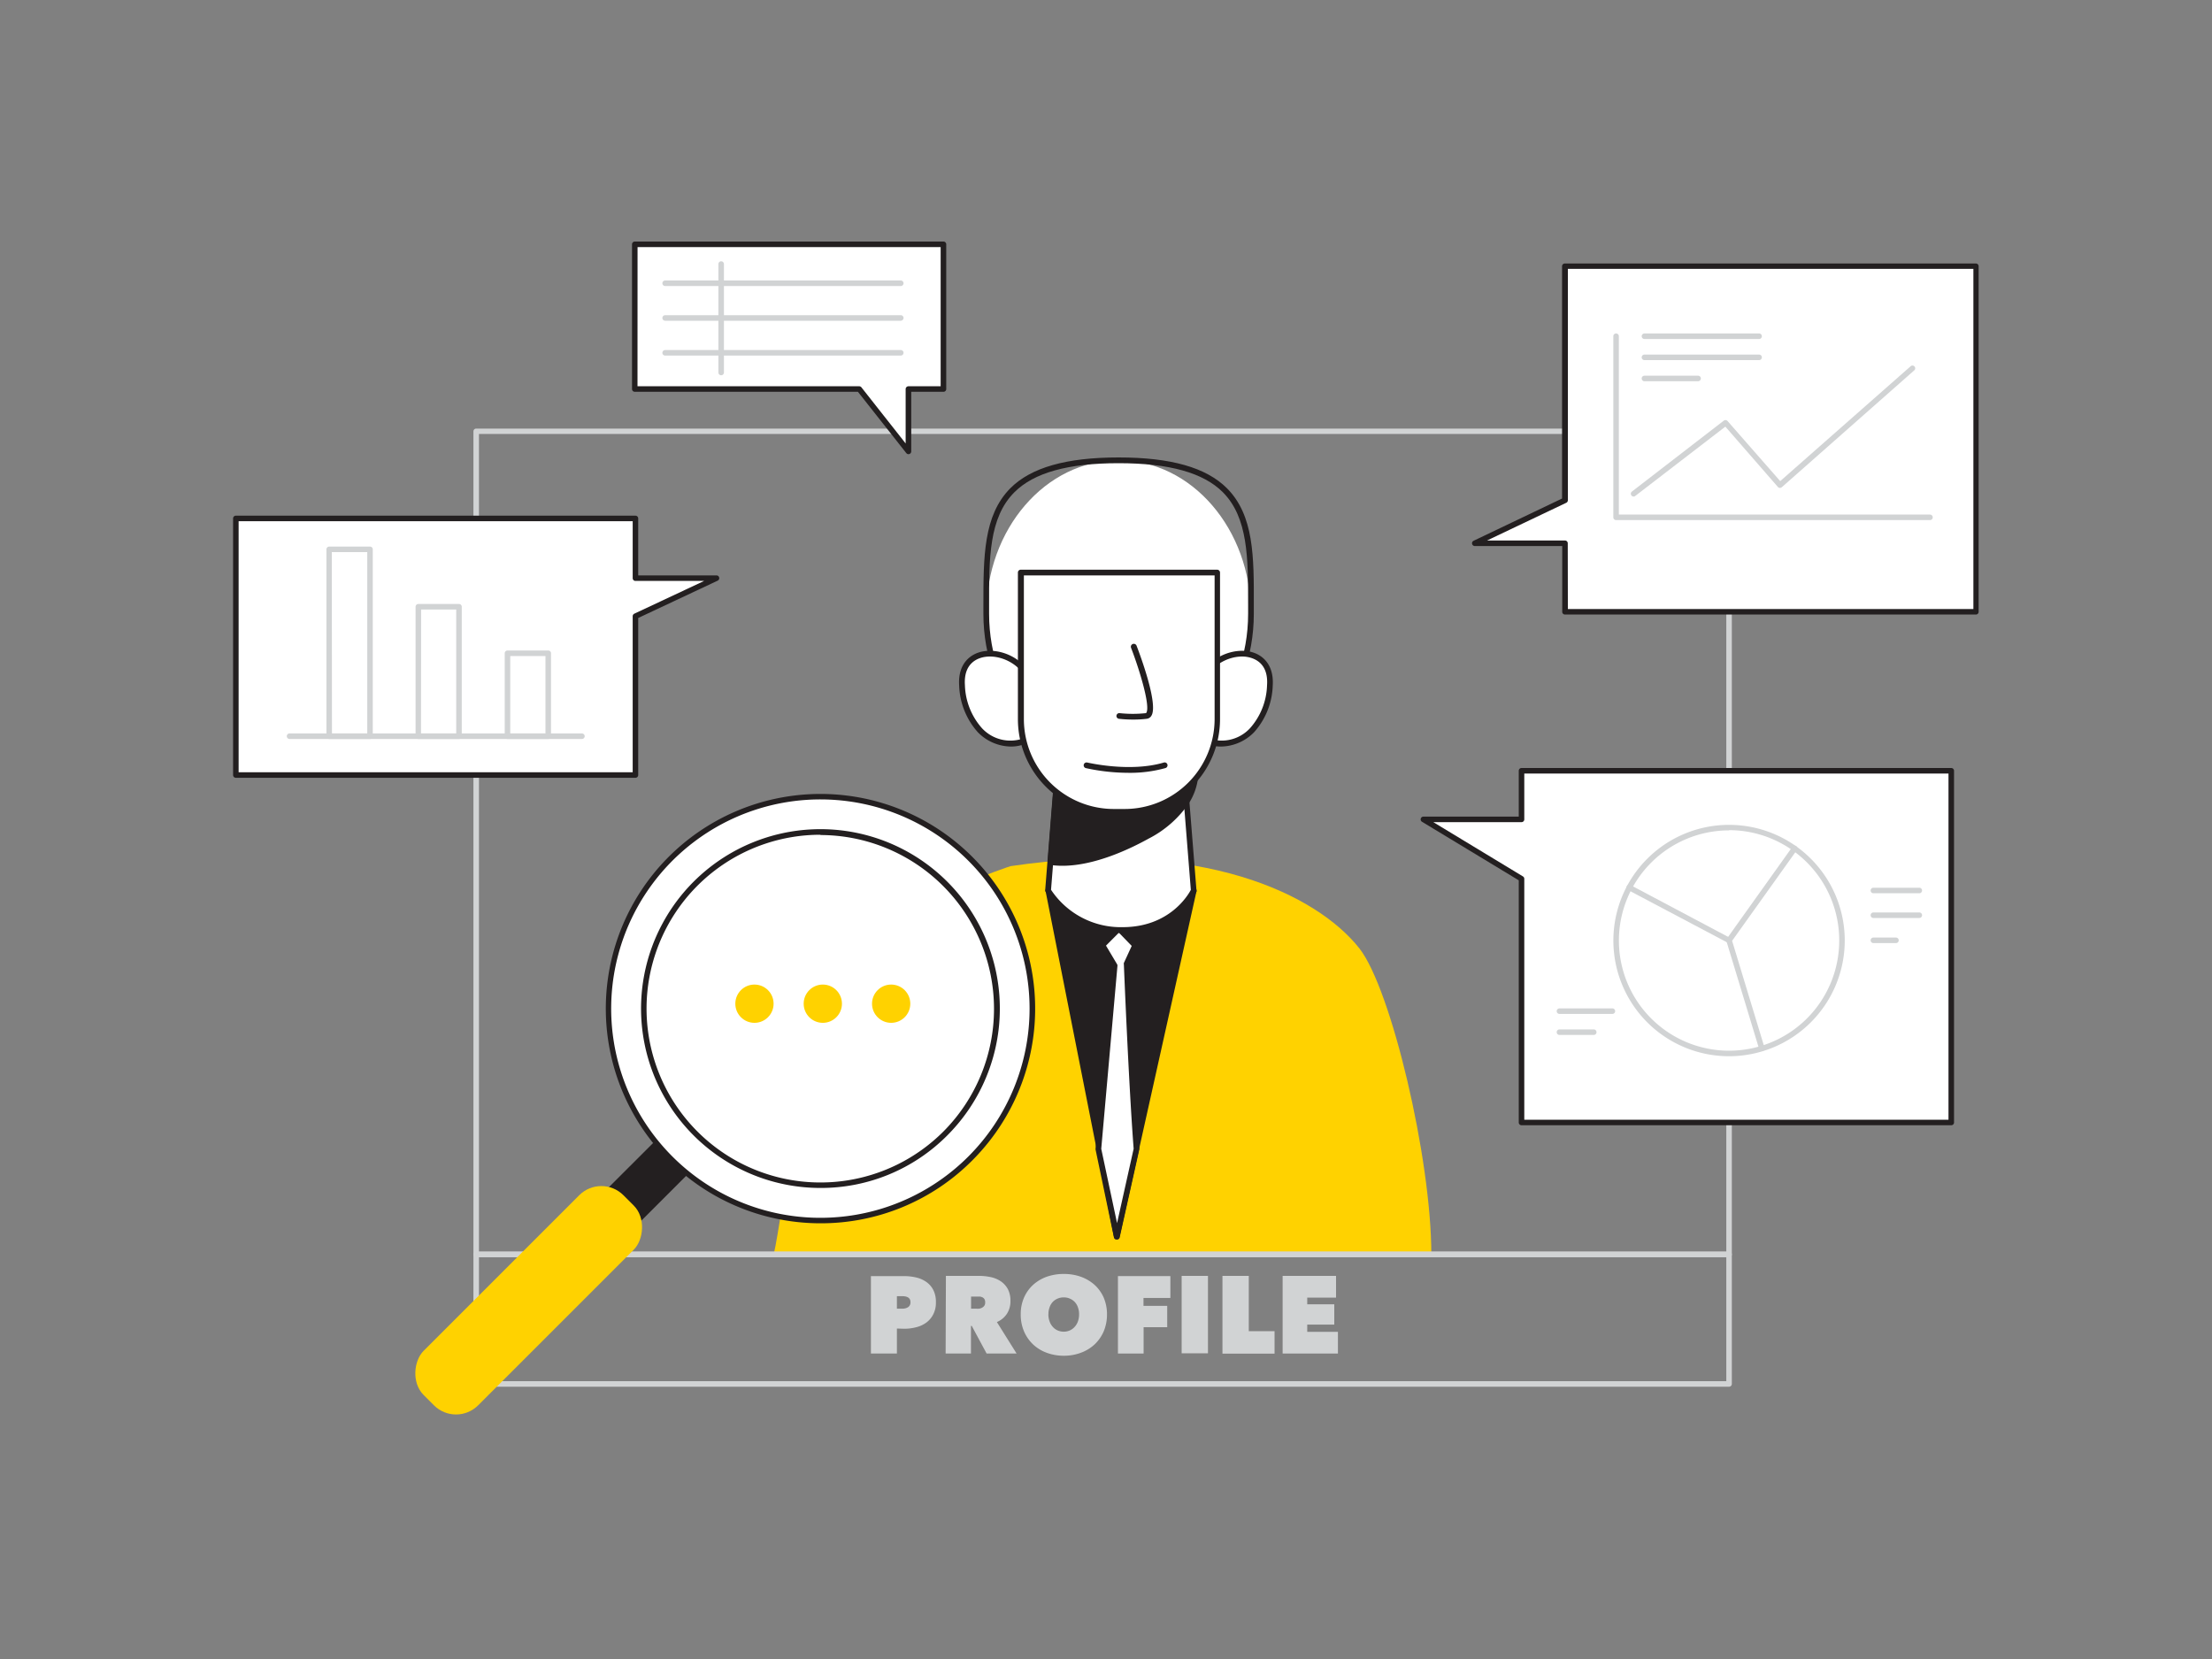
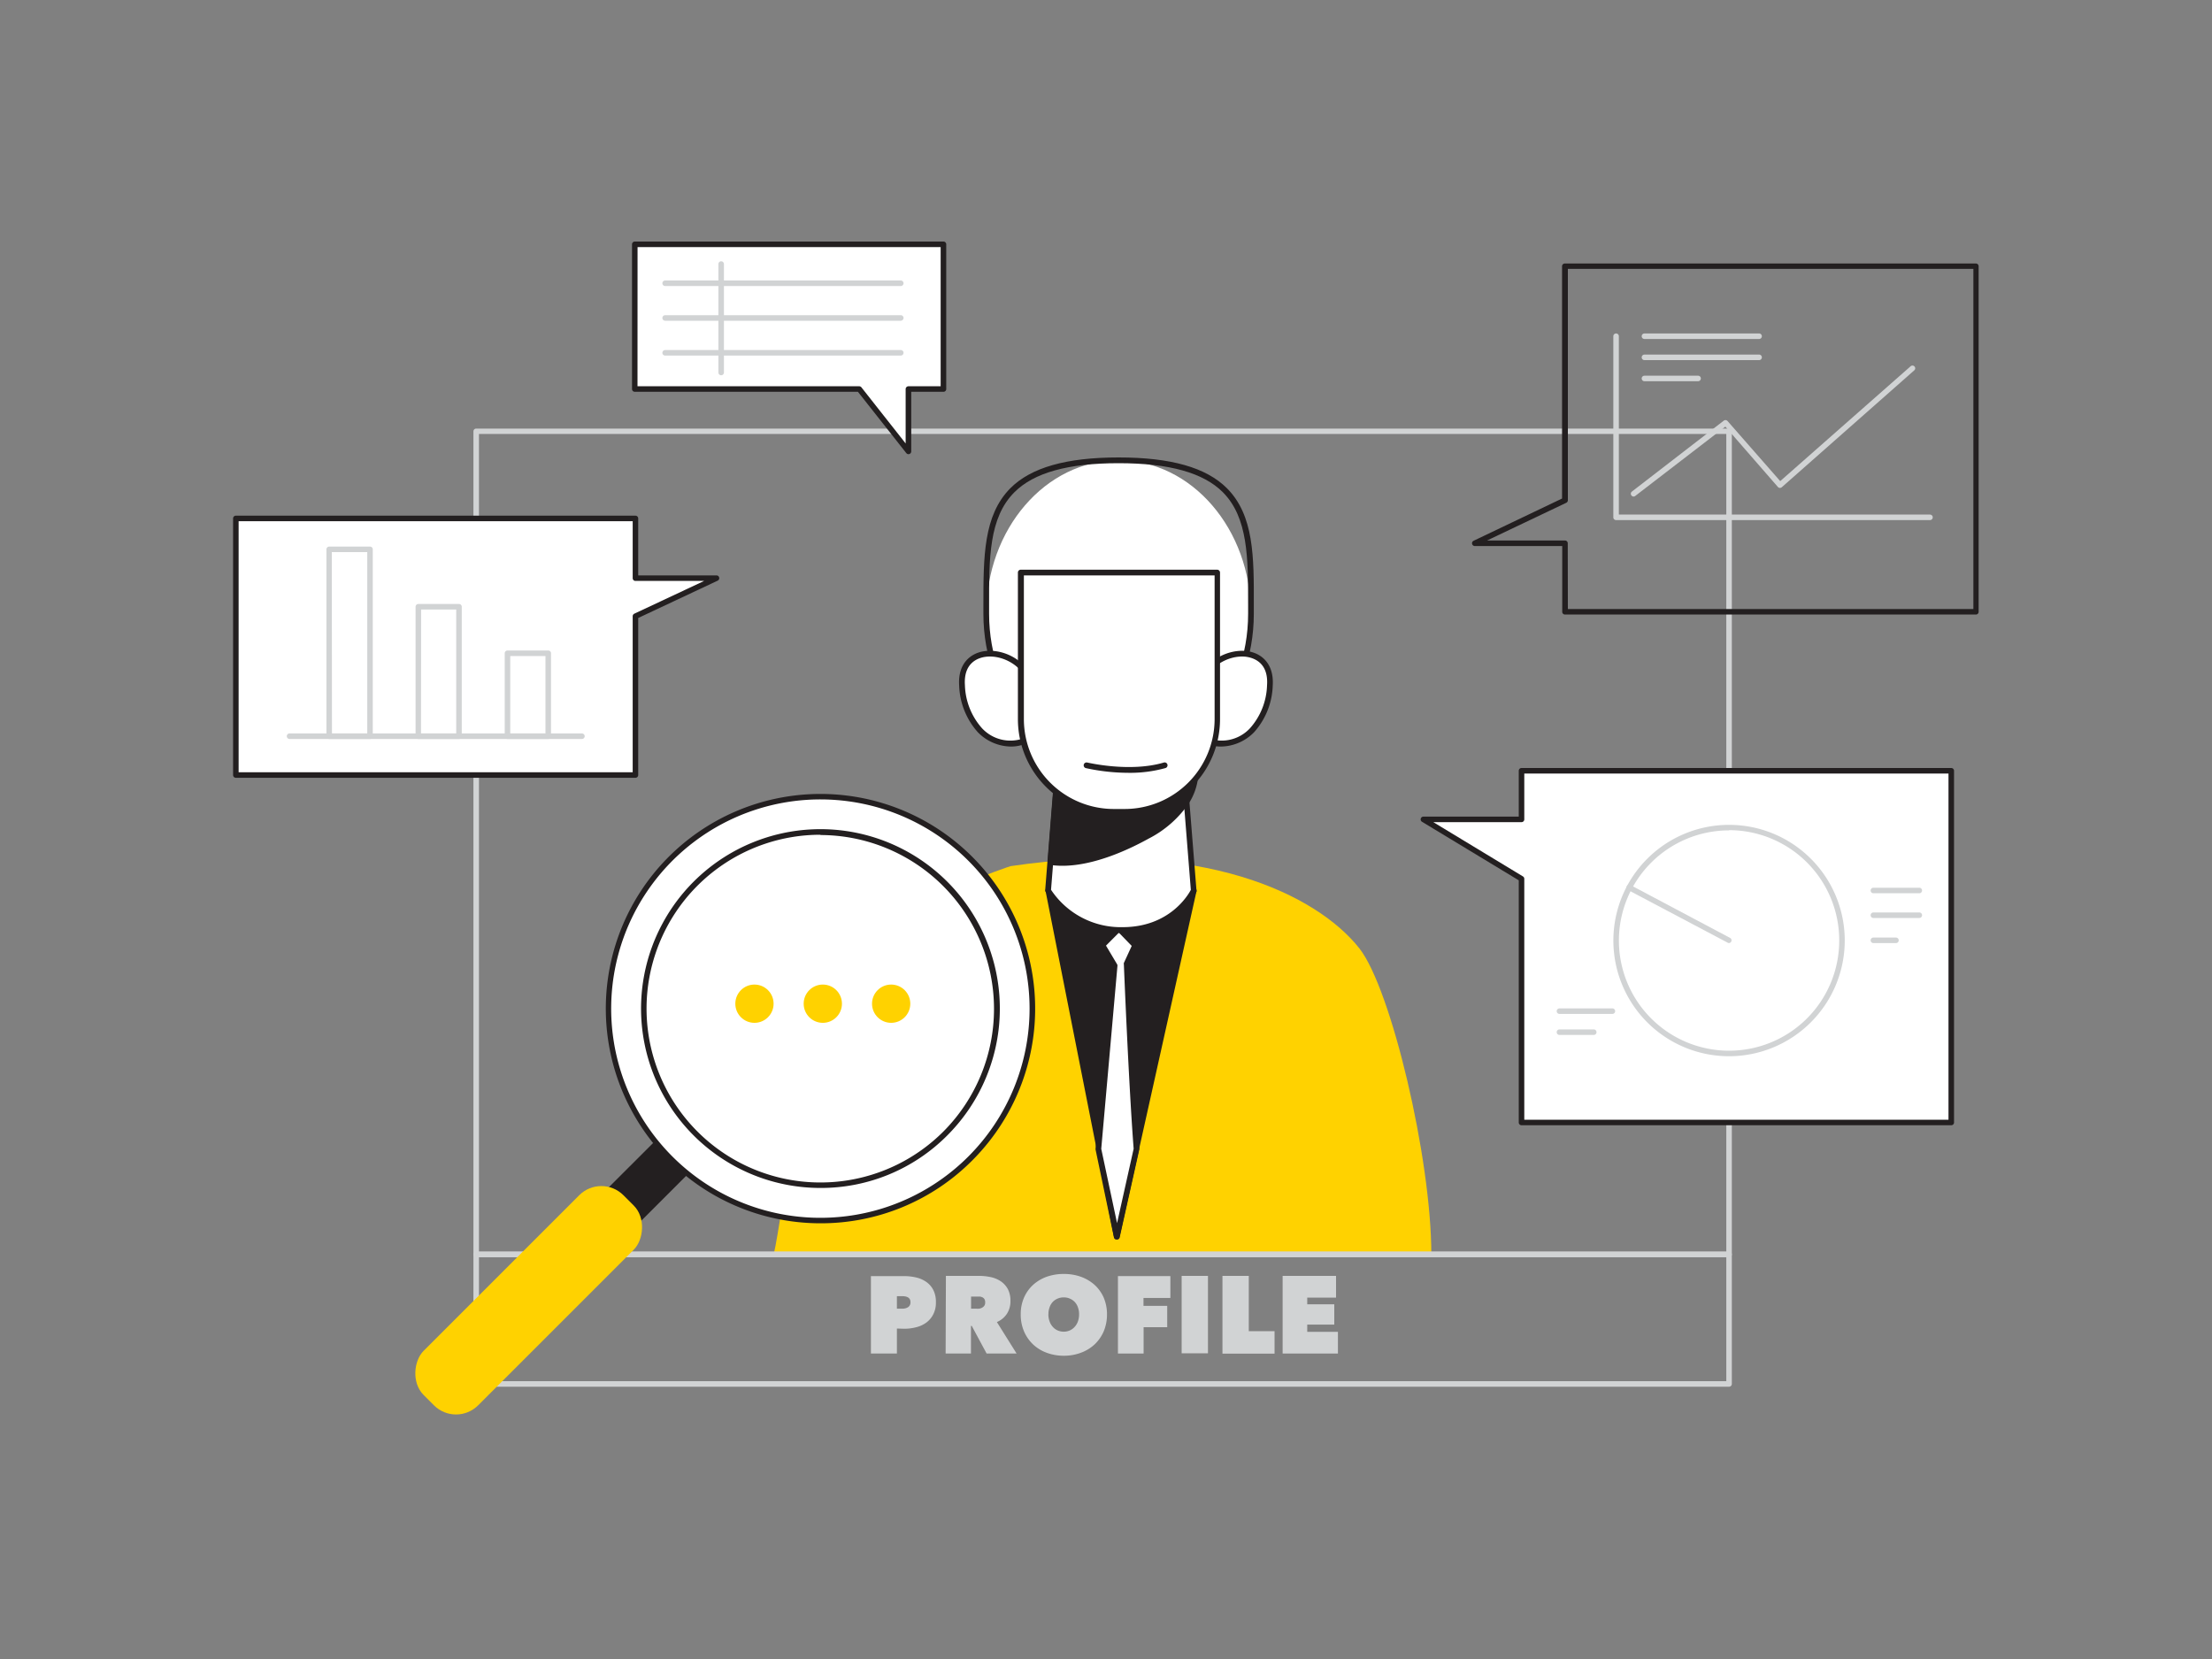
<svg xmlns="http://www.w3.org/2000/svg" viewBox="0 0 400 300">
  <rect x="0" y="0" width="400" height="300" fill="#808080" stroke="none" />
  <ellipse cx="202.28" cy="111.01" fill="#fff" rx="23.93" ry="27.77" />
  <path d="m202.28 139.3c-13.48 0-24.45-12.69-24.45-28.29v-1.61c0-8.69 0-16.2 4.87-21.11 3.73-3.75 10.14-5.57 19.58-5.57s15.85 1.82 19.59 5.57c4.9 4.91 4.88 12.42 4.86 21.11v1.6c0 15.61-10.97 28.3-24.45 28.3zm0-55.54c-9.15 0-15.32 1.72-18.85 5.26-4.6 4.6-4.58 11.91-4.57 20.38v1.6c0 15 10.5 27.26 23.41 27.26s23.43-12.26 23.43-27.26v-1.6c0-8.47 0-15.78-4.56-20.38-3.53-3.54-9.7-5.26-18.86-5.26z" fill="#231f20" />
  <path d="m258.83 226.84c0-17.39-7.26-48-13-55.33-7.65-9.72-28.49-20-63.05-14.89 0 0-17.95 5.47-28.76 17.32-8.3 9.08-12.57 46.6-14.11 52.9z" fill="#ffd200" />
  <path d="m186.69 124.49c-1.17-7.31-13.31-9.12-12.71-.5a12.72 12.72 0 0 0 3.24 8.09c2.08 2.12 5.43 3.12 8.14 1.91" fill="#fff" />
  <path d="m182.83 135a8.52 8.52 0 0 1 -6-2.58 13.29 13.29 0 0 1 -3.38-8.42c-.29-4.19 2.26-6 4.74-6.27 3.76-.42 8.27 2.14 9 6.64a.51.51 0 0 1 -.43.6.52.52 0 0 1 -.59-.43c-.62-3.87-4.65-6.15-7.85-5.78-1.25.14-4.13.93-3.83 5.17a12.24 12.24 0 0 0 3.09 7.76 7 7 0 0 0 7.56 1.8.51.51 0 0 1 .42.94 6.73 6.73 0 0 1 -2.73.57z" fill="#231f20" />
  <path d="m216.93 124.49c1.17-7.31 13.31-9.12 12.71-.5a12.72 12.72 0 0 1 -3.24 8.09 7.51 7.51 0 0 1 -8.14 1.91" fill="#fff" />
-   <path d="m220.8 135a6.77 6.77 0 0 1 -2.75-.57.52.52 0 1 1 .43-.94 7 7 0 0 0 7.56-1.8 12.22 12.22 0 0 0 3.08-7.76c.3-4.24-2.57-5-3.82-5.17-3.22-.37-7.24 1.91-7.86 5.78a.52.52 0 0 1 -.59.43.53.53 0 0 1 -.43-.6c.72-4.5 5.25-7.06 9-6.64 2.48.29 5 2.08 4.73 6.27a13.27 13.27 0 0 1 -3.38 8.42 8.54 8.54 0 0 1 -5.97 2.58z" fill="#231f20" />
+   <path d="m220.8 135a6.77 6.77 0 0 1 -2.75-.57.52.52 0 1 1 .43-.94 7 7 0 0 0 7.56-1.8 12.22 12.22 0 0 0 3.08-7.76c.3-4.24-2.57-5-3.82-5.17-3.22-.37-7.24 1.91-7.86 5.78a.52.52 0 0 1 -.59.43.53.53 0 0 1 -.43-.6c.72-4.5 5.25-7.06 9-6.64 2.48.29 5 2.08 4.73 6.27a13.27 13.27 0 0 1 -3.38 8.42 8.54 8.54 0 0 1 -5.97 2.58" fill="#231f20" />
  <path d="m215.87 161.03h-26.32l12.38 62.6z" fill="#231f20" />
  <path d="m201.93 224.13a.51.51 0 0 1 -.48-.4l-12.38-62.61a.48.48 0 0 1 .11-.41.49.49 0 0 1 .38-.18h26.32a.49.49 0 0 1 .39.19.52.52 0 0 1 .1.42l-13.94 62.6a.51.51 0 0 1 -.5.39zm-11.77-62.6 11.84 59.68 13.29-59.68z" fill="#231f20" />
  <path d="m198.62 207.77 3.31 15.86 3.53-15.86c-.92-12-1.78-33.41-1.78-33.41l1.57-3.41-2.94-3-2.92 3 2.19 3.7z" fill="#fff" />
  <path d="m201.93 224.14a.5.5 0 0 1 -.5-.41l-3.32-15.86a.76.76 0 0 1 0-.15l3-33-2.11-3.56a.53.53 0 0 1 .08-.62l2.91-3a.54.54 0 0 1 .37-.16.52.52 0 0 1 .37.16l2.94 3a.5.5 0 0 1 .1.57l-1.52 3.3c.07 1.77.9 21.91 1.78 33.27a.76.76 0 0 1 0 .15l-3.54 15.86a.5.5 0 0 1 -.56.45zm-2.79-16.4 2.86 13.44 3-13.45c-.91-11.87-1.76-33.14-1.77-33.35a.51.51 0 0 1 0-.24l1.42-3.09-2.32-2.39-2.33 2.34 2 3.36a.46.46 0 0 1 .07.3z" fill="#231f20" />
  <path d="m215.87 161s-3.28 7.15-12.86 7.15a15.46 15.46 0 0 1 -13.47-7.15l.41-5.11.94-11.88.89-11.1h21.86l.73 9.07.22 2.95z" fill="#fff" />
  <path d="m203 168.69a16.13 16.13 0 0 1 -13.92-7.42.49.49 0 0 1 -.08-.27l2.23-28.1a.52.52 0 0 1 .52-.47h21.86a.51.51 0 0 1 .51.47l2.24 28.1a.58.58 0 0 1 0 .26c-.05.05-3.56 7.43-13.36 7.43zm-12.94-7.79a15.14 15.14 0 0 0 12.94 6.76c8.49 0 11.87-5.85 12.34-6.74l-2.19-27.48h-20.9z" fill="#231f20" />
  <path d="m216.07 141.16a10.5 10.5 0 0 1 -1.48 3.79 19.57 19.57 0 0 1 -7.18 6.3c-4.71 2.6-11.75 5.53-17.46 4.66l.94-11.88a54.05 54.05 0 0 0 12.6.08c3.69-.33 7.49-.68 10.88-2.11a17.88 17.88 0 0 0 1.7-.84z" fill="#231f20" />
  <path d="m192.12 156.56a15.28 15.28 0 0 1 -2.25-.16.49.49 0 0 1 -.42-.53l.94-11.88a.5.5 0 0 1 .18-.35.54.54 0 0 1 .39-.11 52.39 52.39 0 0 0 12.49.08c3.44-.3 7.35-.64 10.72-2.06.62-.28 1.16-.55 1.65-.82a.49.49 0 0 1 .53 0 .5.5 0 0 1 .21.49 10.93 10.93 0 0 1 -1.55 4 19.62 19.62 0 0 1 -7.36 6.46c-3.47 1.92-9.76 4.88-15.53 4.88zm-1.64-1.08c5.92.68 13-2.61 16.69-4.67a18.74 18.74 0 0 0 7-6.12 9.88 9.88 0 0 0 1.17-2.59l-.77.36c-3.53 1.49-7.52 1.84-11 2.14a54.26 54.26 0 0 1 -12.2 0z" fill="#231f20" />
  <path d="m203.34 146.83h-2a16.76 16.76 0 0 1 -16.75-16.76v-26.53h35.51v26.53a16.76 16.76 0 0 1 -16.76 16.76z" fill="#fff" />
  <path d="m203.34 147.34h-2a17.29 17.29 0 0 1 -17.27-17.27v-26.53a.51.51 0 0 1 .51-.52h35.52a.52.52 0 0 1 .52.52v26.53a17.3 17.3 0 0 1 -17.28 17.27zm-18.19-43.29v26a16.26 16.26 0 0 0 16.24 16.24h2a16.27 16.27 0 0 0 16.25-16.24v-26z" fill="#231f20" />
-   <path d="m204.92 130.12a22.49 22.49 0 0 1 -2.58-.14.52.52 0 0 1 -.45-.57.52.52 0 0 1 .58-.45 22.34 22.34 0 0 0 4.73 0s.06 0 .1-.08c.73-1.22-1.18-7.6-2.77-11.74a.51.51 0 1 1 1-.37c.67 1.74 3.95 10.55 2.69 12.64a1.1 1.1 0 0 1 -.85.57 18.67 18.67 0 0 1 -2.45.14z" fill="#231f20" />
  <path d="m204.09 139.75a36.34 36.34 0 0 1 -7.73-.85.52.52 0 0 1 -.38-.63.52.52 0 0 1 .62-.38c.08 0 7.7 1.83 13.86 0a.52.52 0 0 1 .29 1 23.71 23.71 0 0 1 -6.66.86z" fill="#231f20" />
  <path d="m312.67 227.34h-226.56a.5.5 0 0 1 -.5-.5v-148.84a.5.5 0 0 1 .5-.5h226.56a.5.5 0 0 1 .5.5v148.84a.5.5 0 0 1 -.5.5zm-226.06-1h225.56v-147.87h-225.56z" fill="#d1d3d4" />
  <path d="m312.67 250.76h-226.56a.5.5 0 0 1 -.5-.5v-23.42a.5.5 0 0 1 .5-.5h226.56a.5.5 0 0 1 .5.5v23.42a.5.5 0 0 1 -.5.5zm-226.06-1h225.56v-22.42h-225.56z" fill="#d1d3d4" />
  <path d="m106.2 189.63h7.43v62.41h-7.43z" fill="#231f20" transform="matrix(.707 .707 -.707 .707 188.35 -13.04)" />
  <path d="m90.47 246a.5.5 0 0 1 -.35-.15l-5.25-5.25a.48.48 0 0 1 0-.7l44.13-44.1a.5.5 0 0 1 .71 0l5.25 5.25a.51.51 0 0 1 0 .7l-44.13 44.13a.51.51 0 0 1 -.36.12zm-4.55-5.75 4.55 4.55 43.43-43.4-4.55-4.55z" fill="#231f20" />
  <rect fill="#ffd200" height="51.1" rx="5.65" transform="matrix(.707 .707 -.707 .707 194.28 1.29)" width="13.94" x="88.62" y="209.61" />
  <circle cx="148.37" cy="182.39" fill="#fff" r="38.32" />
  <path d="m148.37 221.21a38.82 38.82 0 1 1 27.45-11.37l-.35-.36.35.36a38.57 38.57 0 0 1 -27.45 11.37zm0-76.65a37.83 37.83 0 1 0 26.74 64.57 37.83 37.83 0 0 0 -26.74-64.57z" fill="#231f20" />
  <circle cx="148.37" cy="182.39" fill="#fff" r="31.94" />
  <path d="m148.37 214.82a32.44 32.44 0 1 1 22.93-9.5 32.19 32.19 0 0 1 -22.93 9.5zm0-63.87a31.44 31.44 0 1 0 22.23 53.66 31.44 31.44 0 0 0 -22.23-53.61z" fill="#231f20" />
  <path d="m275.14 139.38v8.79h-17.74l17.74 10.74v44.07h77.71v-63.6z" fill="#fff" />
  <path d="m352.85 203.48h-77.71a.5.5 0 0 1 -.5-.5v-43.79l-17.5-10.59a.5.5 0 0 1 -.22-.56.49.49 0 0 1 .48-.37h17.24v-8.29a.5.5 0 0 1 .5-.5h77.71a.5.5 0 0 1 .5.5v63.62a.5.5 0 0 1 -.5.48zm-77.21-1h76.71v-62.6h-76.71v8.29a.5.5 0 0 1 -.5.5h-15.95l16.2 9.81a.5.5 0 0 1 .25.43z" fill="#231f20" />
-   <path d="m283.02 48.12v42.34l-16.33 7.78h16.33v12.39h74.33v-62.51z" fill="#fff" />
  <path d="m357.35 111.13h-74.35a.5.5 0 0 1 -.5-.5v-11.89h-15.81a.5.5 0 0 1 -.22-.95l16-7.64v-42a.5.5 0 0 1 .5-.5h74.33a.5.5 0 0 1 .5.5v62.51a.5.5 0 0 1 -.45.47zm-73.83-1h73.33v-61.51h-73.33v41.84a.51.51 0 0 1 -.29.46l-14.33 6.82h14.1a.5.5 0 0 1 .5.5z" fill="#231f20" />
  <path d="m170.61 44.18h-55.82v26.17h40.59l8.9 11.28v-11.28h6.33z" fill="#fff" />
  <path d="m164.28 82.13a.51.51 0 0 1 -.39-.19l-8.75-11.09h-40.35a.5.5 0 0 1 -.5-.5v-26.17a.5.5 0 0 1 .5-.5h55.82a.5.5 0 0 1 .5.5v26.17a.5.5 0 0 1 -.5.5h-5.83v10.78a.5.5 0 0 1 -.33.47.51.51 0 0 1 -.17.03zm-49-12.28h40.09a.51.51 0 0 1 .4.19l8 10.15v-9.84a.51.51 0 0 1 .5-.5h5.83v-25.17h-54.81z" fill="#231f20" />
  <path d="m129.57 104.55h-14.66v-10.8h-72.26v46.4h72.26v-28.71z" fill="#fff" />
  <path d="m114.91 140.65h-72.26a.5.5 0 0 1 -.5-.5v-46.4a.5.5 0 0 1 .5-.5h72.26a.5.5 0 0 1 .5.5v10.3h14.16a.49.49 0 0 1 .48.39.49.49 0 0 1 -.27.56l-14.37 6.75v28.4a.5.5 0 0 1 -.5.5zm-71.76-1h71.26v-28.21a.52.52 0 0 1 .28-.46l12.64-5.93h-12.42a.5.5 0 0 1 -.5-.5v-10.3h-71.26z" fill="#231f20" />
  <g fill="#d1d3d4">
    <path d="m162.19 240.24v4.52h-4.7v-14h6a9.79 9.79 0 0 1 2.1.23 5.27 5.27 0 0 1 1.85.78 4 4 0 0 1 1.3 1.44 4.68 4.68 0 0 1 .5 2.27 4.56 4.56 0 0 1 -.49 2.22 4.22 4.22 0 0 1 -1.28 1.49 5.2 5.2 0 0 1 -1.85.83 8.4 8.4 0 0 1 -2.13.26zm0-5.85v2.26h1a1.91 1.91 0 0 0 1-.26 1 1 0 0 0 .45-.91 1.08 1.08 0 0 0 -.12-.54.87.87 0 0 0 -.33-.33 1.68 1.68 0 0 0 -.46-.17 3.05 3.05 0 0 0 -.52-.05z" />
    <path d="m171.05 230.72h6a10.12 10.12 0 0 1 2.05.21 5.22 5.22 0 0 1 1.83.74 4.07 4.07 0 0 1 1.3 1.4 4.5 4.5 0 0 1 .49 2.22 4.14 4.14 0 0 1 -.63 2.27 4.07 4.07 0 0 1 -1.82 1.51l3.56 5.69h-5.42l-2.69-5h-.14v5h-4.58zm4.55 5.93h.92a3.28 3.28 0 0 0 .52 0 1.38 1.38 0 0 0 .53-.17 1.18 1.18 0 0 0 .42-.35 1 1 0 0 0 .16-.61 1.1 1.1 0 0 0 -.13-.59.87.87 0 0 0 -.36-.33 1.43 1.43 0 0 0 -.47-.14h-.47-1.12z" />
    <path d="m184.58 237.66a7.46 7.46 0 0 1 .59-3 6.84 6.84 0 0 1 1.64-2.31 7.39 7.39 0 0 1 2.46-1.47 9.21 9.21 0 0 1 3.1-.51 9.11 9.11 0 0 1 3.09.51 7.59 7.59 0 0 1 2.48 1.47 6.87 6.87 0 0 1 1.65 2.31 7.63 7.63 0 0 1 .59 3 7.87 7.87 0 0 1 -.59 3.08 7.11 7.11 0 0 1 -1.65 2.37 7.35 7.35 0 0 1 -2.48 1.51 8.65 8.65 0 0 1 -3.09.54 8.74 8.74 0 0 1 -3.1-.54 7.16 7.16 0 0 1 -2.46-1.51 7.09 7.09 0 0 1 -1.64-2.37 7.69 7.69 0 0 1 -.59-3.08zm5 0a3.64 3.64 0 0 0 .21 1.27 2.85 2.85 0 0 0 .58 1 2.46 2.46 0 0 0 .88.65 2.72 2.72 0 0 0 1.11.23 2.67 2.67 0 0 0 1.1-.23 2.55 2.55 0 0 0 .88-.65 2.87 2.87 0 0 0 .59-1 3.64 3.64 0 0 0 .2-1.27 3.45 3.45 0 0 0 -.2-1.23 2.73 2.73 0 0 0 -.59-1 2.7 2.7 0 0 0 -.88-.6 2.67 2.67 0 0 0 -1.1-.22 2.72 2.72 0 0 0 -1.11.22 2.6 2.6 0 0 0 -.88.6 2.71 2.71 0 0 0 -.58 1 3.45 3.45 0 0 0 -.2 1.23z" />
    <path d="m206.78 236.14h4.29v3.86h-4.27v4.76h-4.64v-14h9.48v3.95h-4.86z" />
    <path d="m213.68 230.72h4.76v14h-4.76z" />
    <path d="m221.06 230.72h4.76v10h4.66v4.06h-9.42z" />
    <path d="m231.94 230.72h9.66v3.93h-5.21v1.21h4.89v3.67h-4.89v1.31h5.55v3.92h-10z" />
    <path d="m312.67 191a20.92 20.92 0 1 1 20.92-21 20.94 20.94 0 0 1 -20.92 21zm0-40.84a19.92 19.92 0 1 0 19.92 19.84 19.93 19.93 0 0 0 -19.92-19.88z" />
-     <path d="m318.6 190.08a.5.5 0 0 1 -.48-.35l-5.93-19.55a.5.5 0 0 1 .07-.43l11.86-16.62a.5.5 0 0 1 .7-.12.51.51 0 0 1 .12.7l-11.72 16.42 5.86 19.31a.5.5 0 0 1 -.33.62z" />
    <path d="m312.67 170.54a.46.46 0 0 1 -.23-.06l-18.06-9.55a.51.51 0 0 1 -.21-.67.5.5 0 0 1 .68-.21l18 9.55a.49.49 0 0 1 .21.67.5.5 0 0 1 -.39.27z" />
    <path d="m66.91 133.63h-7.38a.51.51 0 0 1 -.5-.5v-33.79a.5.5 0 0 1 .5-.5h7.38a.5.5 0 0 1 .5.5v33.79a.51.51 0 0 1 -.5.5zm-6.88-1h6.38v-32.79h-6.41z" />
    <path d="m83 133.63h-7.35a.5.5 0 0 1 -.5-.5v-23.41a.5.5 0 0 1 .5-.5h7.35a.5.5 0 0 1 .5.5v23.41a.5.5 0 0 1 -.5.5zm-6.87-1h6.37v-22.41h-6.35z" />
    <path d="m99.14 133.63h-7.37a.5.5 0 0 1 -.5-.5v-15a.5.5 0 0 1 .5-.5h7.37a.5.5 0 0 1 .5.5v15a.5.5 0 0 1 -.5.5zm-6.87-1h6.37v-14h-6.37z" />
    <path d="m105.23 133.63h-52.87a.5.5 0 0 1 -.5-.5.5.5 0 0 1 .5-.5h52.87a.5.5 0 0 1 .5.5.5.5 0 0 1 -.5.5z" />
    <path d="m347.07 161.53h-8.3a.5.5 0 0 1 -.5-.5.5.5 0 0 1 .5-.5h8.3a.5.5 0 0 1 .5.5.5.5 0 0 1 -.5.5z" />
    <path d="m347.07 166h-8.3a.5.5 0 0 1 -.5-.5.5.5 0 0 1 .5-.5h8.3a.5.5 0 0 1 .5.5.5.5 0 0 1 -.5.5z" />
    <path d="m342.85 170.54h-4.08a.5.5 0 0 1 -.5-.5.5.5 0 0 1 .5-.5h4.08a.5.5 0 0 1 .5.5.5.5 0 0 1 -.5.5z" />
    <path d="m291.6 183.35h-9.6a.5.5 0 0 1 0-1h9.57a.5.5 0 0 1 0 1z" />
    <path d="m288.23 187.15h-6.23a.5.5 0 0 1 0-1h6.2a.5.5 0 0 1 0 1z" />
    <path d="m295.41 89.79a.51.51 0 0 1 -.4-.2.5.5 0 0 1 .09-.7l16.61-12.82a.51.51 0 0 1 .69.07l9.52 10.86 23.56-20.75a.49.49 0 0 1 .7 0 .48.48 0 0 1 0 .7l-23.97 21.15a.56.56 0 0 1 -.37.13.51.51 0 0 1 -.34-.17l-9.5-10.91-16.29 12.53a.48.48 0 0 1 -.3.11z" />
    <path d="m349 94.05h-56.76a.5.5 0 0 1 -.5-.5v-32.75a.5.5 0 0 1 .5-.5.5.5 0 0 1 .5.5v32.25h56.26a.5.5 0 0 1 .5.5.5.5 0 0 1 -.5.5z" />
    <path d="m318.1 61.3h-20.73a.5.5 0 0 1 -.5-.5.5.5 0 0 1 .5-.5h20.73a.5.5 0 0 1 .5.5.5.5 0 0 1 -.5.5z" />
    <path d="m318.1 65.12h-20.73a.5.5 0 0 1 -.5-.5.5.5 0 0 1 .5-.5h20.73a.5.5 0 0 1 .5.5.5.5 0 0 1 -.5.5z" />
    <path d="m307.07 68.94h-9.7a.5.5 0 0 1 -.5-.5.5.5 0 0 1 .5-.5h9.7a.5.5 0 0 1 .5.5.51.51 0 0 1 -.5.5z" />
    <path d="m130.41 67.86a.5.5 0 0 1 -.5-.5v-19.61a.5.5 0 0 1 .5-.5.5.5 0 0 1 .5.5v19.61a.5.5 0 0 1 -.5.5z" />
    <path d="m162.89 51.72h-42.61a.5.5 0 0 1 0-1h42.61a.5.5 0 0 1 0 1z" />
    <path d="m162.89 58h-42.61a.5.5 0 0 1 -.5-.5.5.5 0 0 1 .5-.5h42.61a.5.5 0 0 1 .5.5.51.51 0 0 1 -.5.5z" />
    <path d="m162.89 64.3h-42.61a.5.5 0 0 1 -.5-.5.5.5 0 0 1 .5-.5h42.61a.5.5 0 0 1 .5.5.51.51 0 0 1 -.5.5z" />
  </g>
  <circle cx="136.43" cy="181.5" fill="#ffd200" r="3.46" />
  <circle cx="148.79" cy="181.5" fill="#ffd200" r="3.46" />
  <circle cx="161.15" cy="181.5" fill="#ffd200" r="3.46" />
</svg>